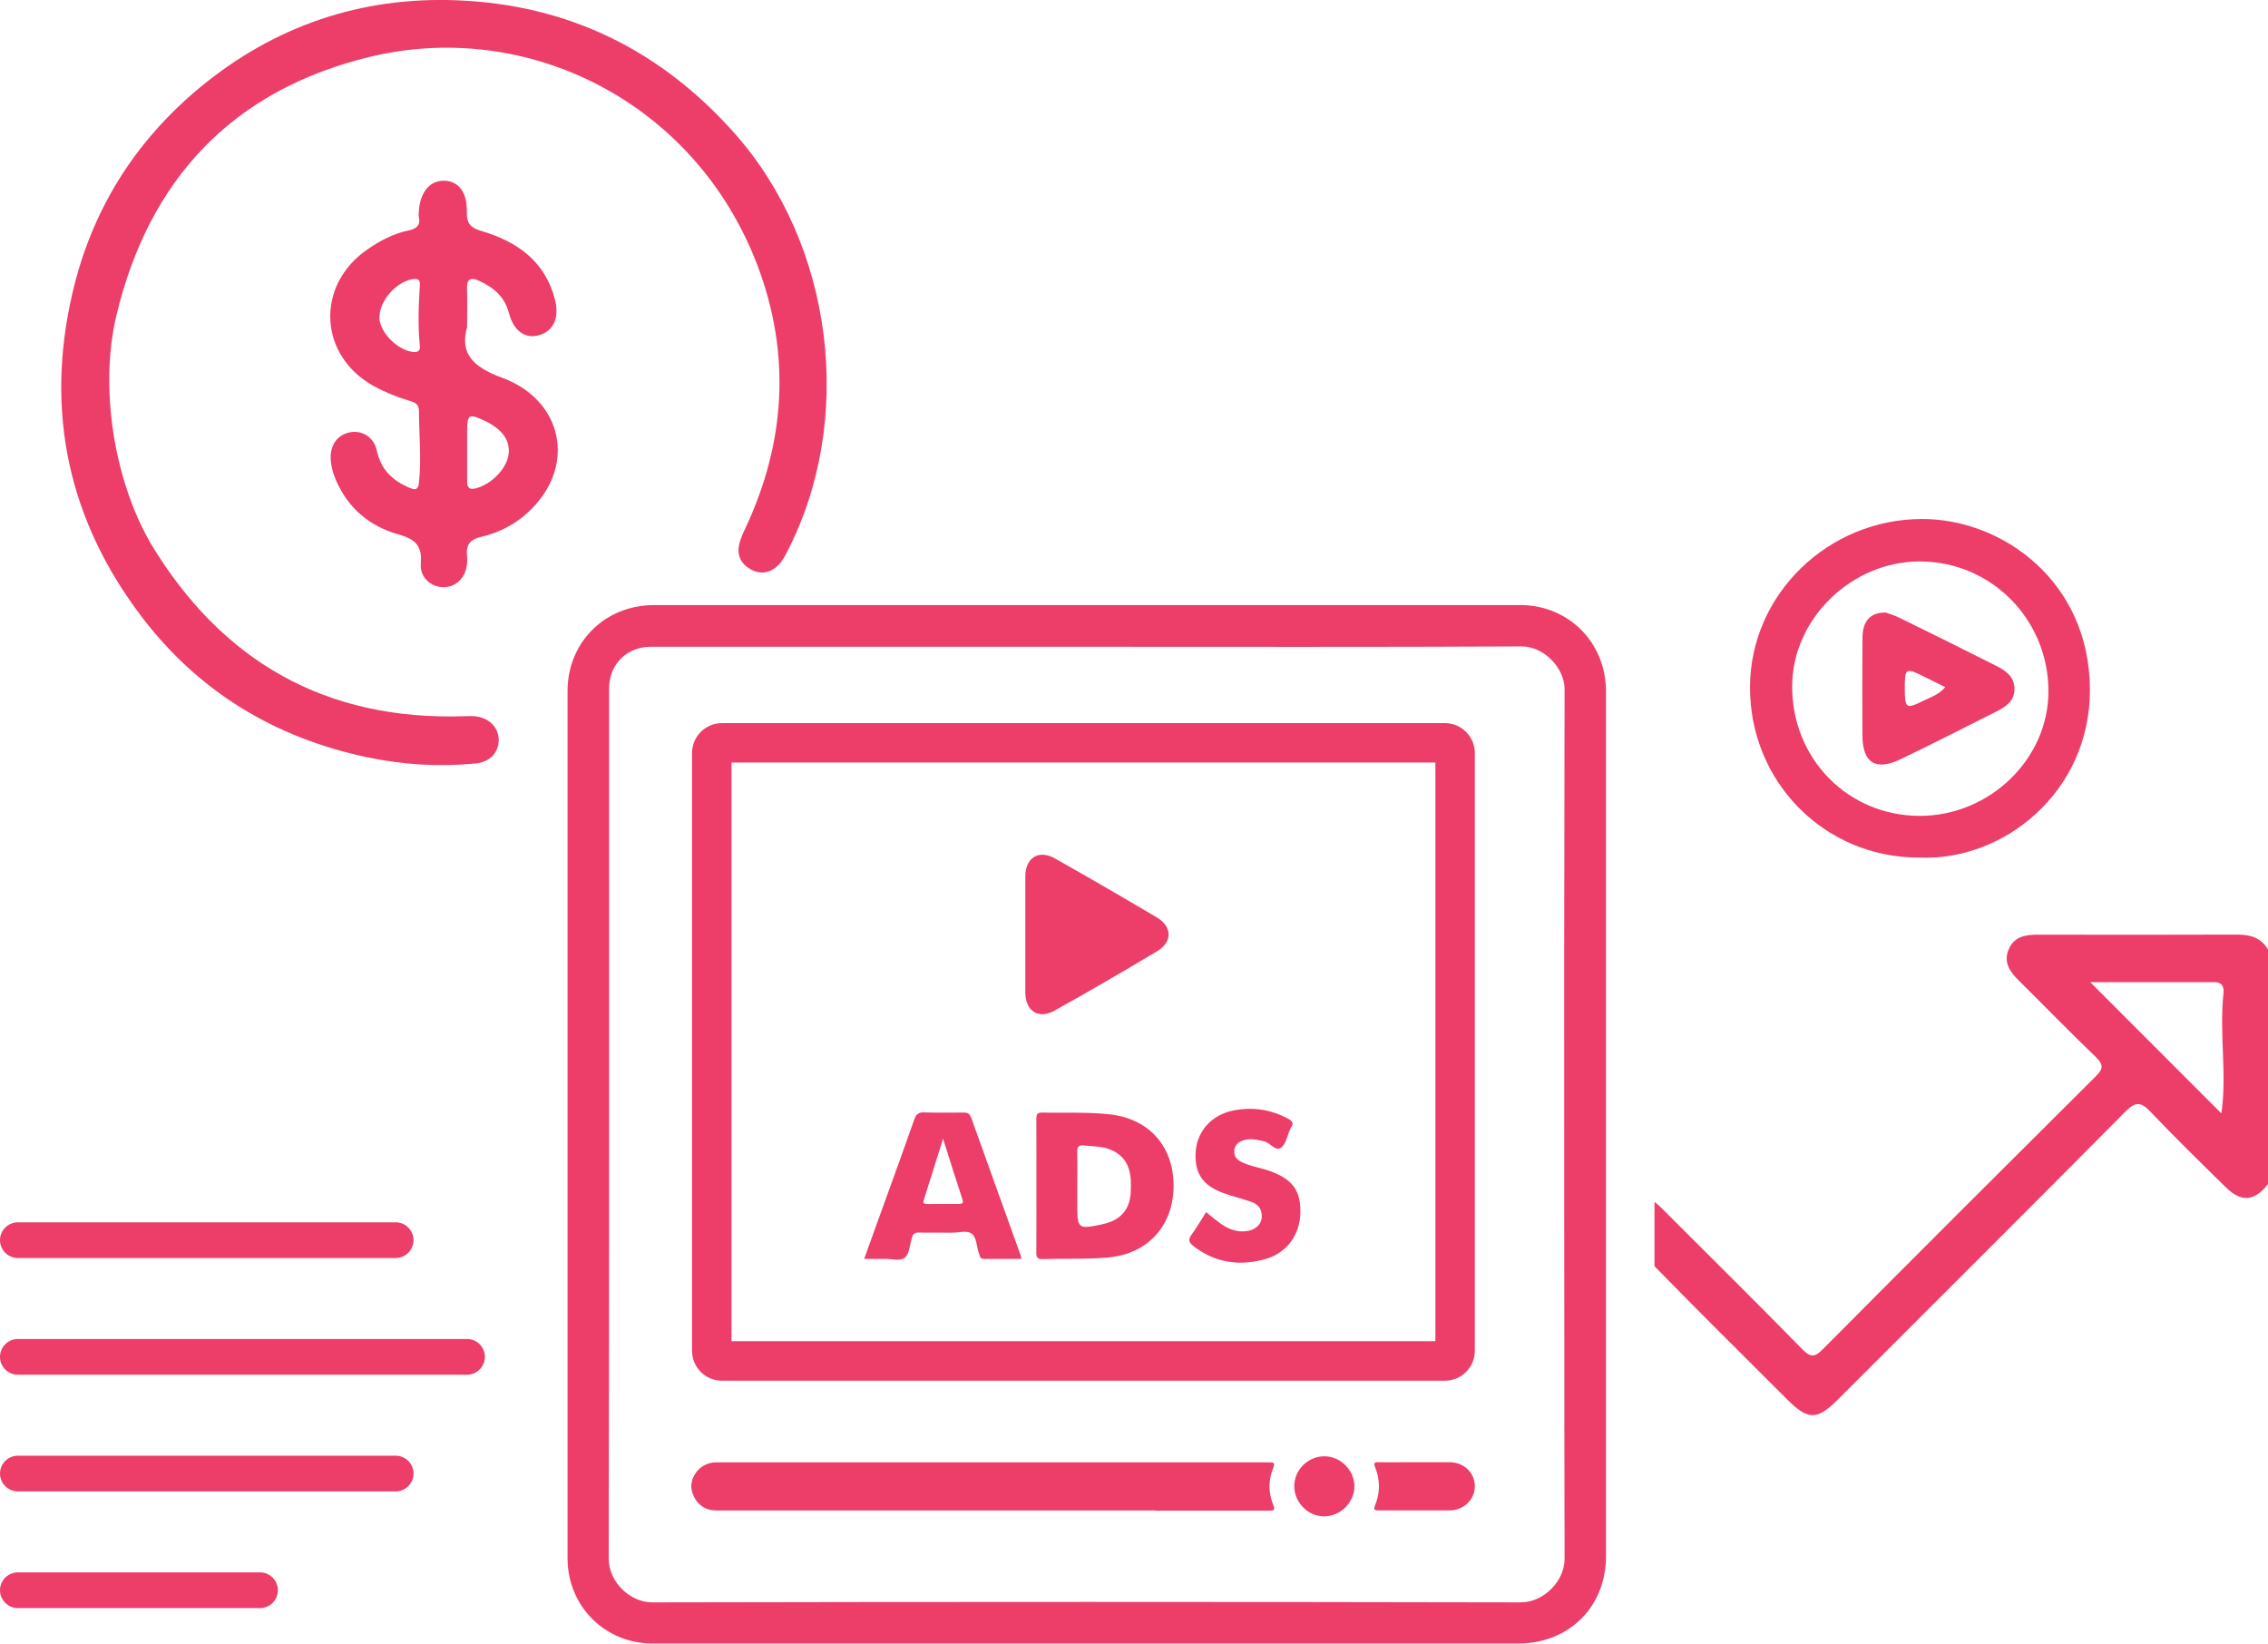
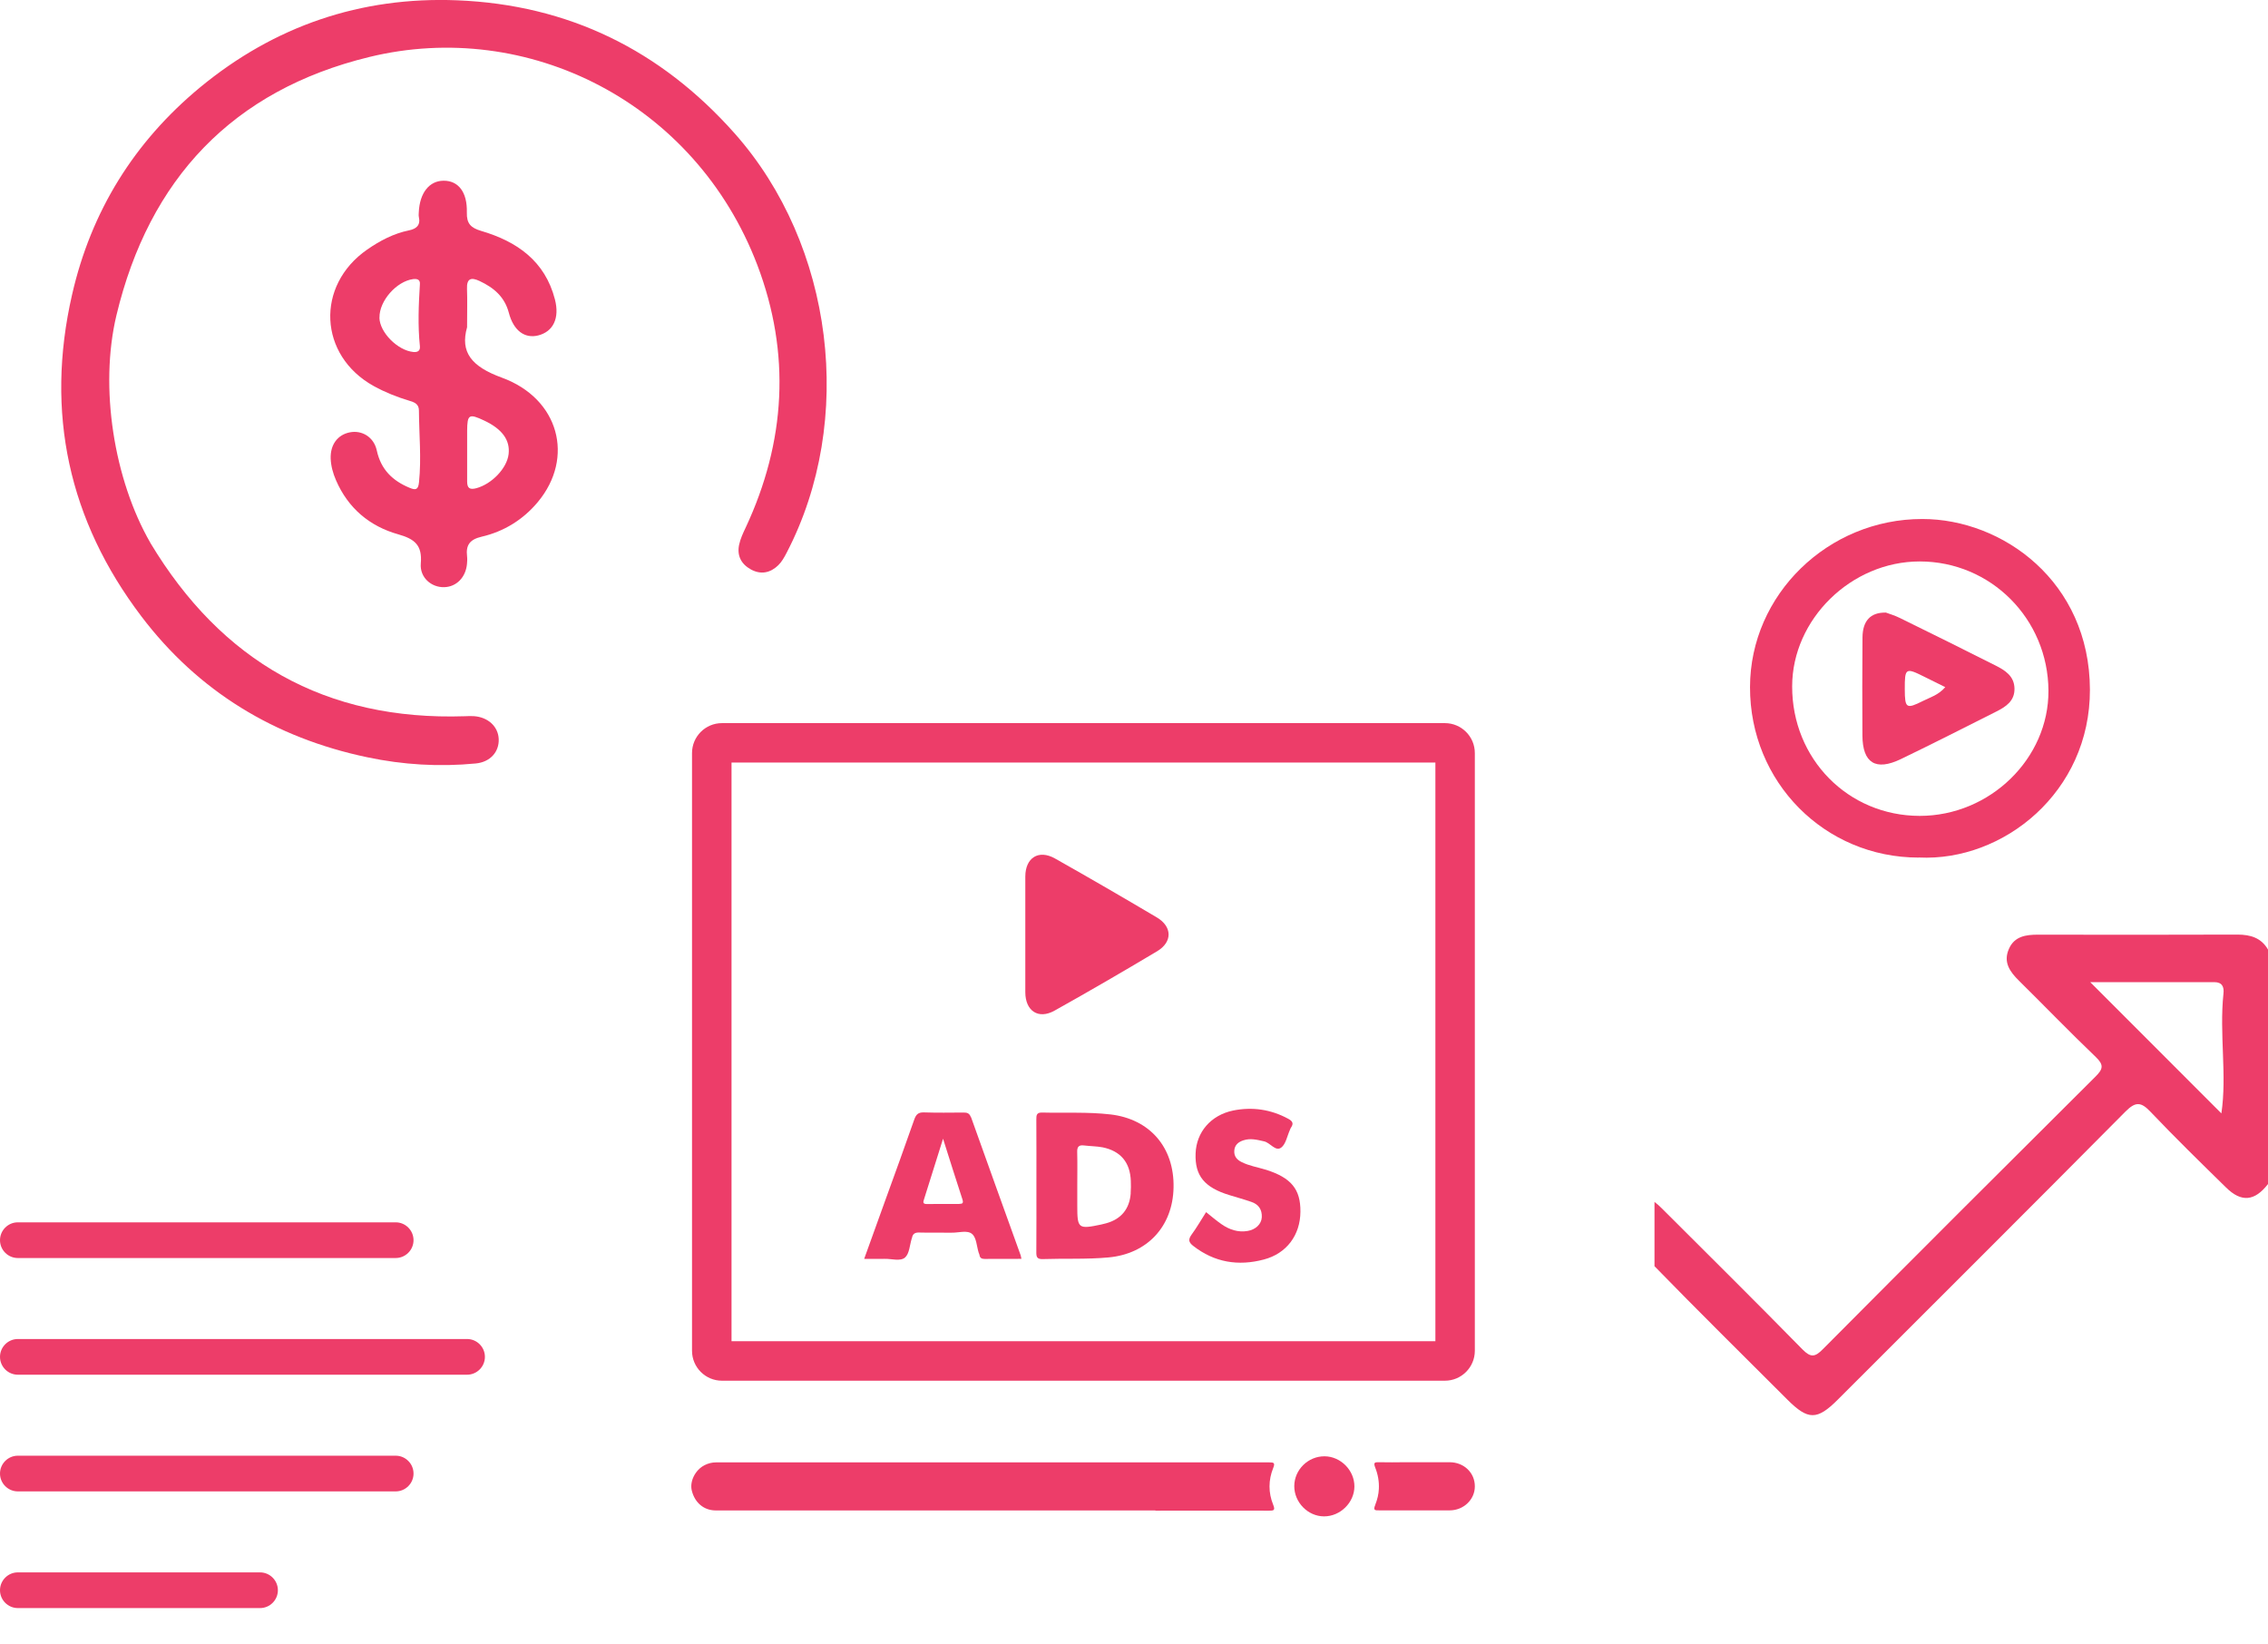
<svg xmlns="http://www.w3.org/2000/svg" id="Layer_2" data-name="Layer 2" viewBox="0 0 302.47 219.17">
  <defs>
    <style>
      .cls-1 {
        fill: #ed3d69;
        stroke-width: 0px;
      }
    </style>
  </defs>
  <g id="Layer_1-2" data-name="Layer 1">
    <g>
      <g>
-         <path class="cls-1" d="M202.7,80.69h-115.48c-6.54,0-11.53,4.96-11.53,11.47v115.62c0,6.4,4.97,11.38,11.33,11.38h115.49c6.74,0,11.67-4.91,11.67-11.61v-115.36c0-6.51-4.99-11.51-11.49-11.51ZM202.87,213.68c-38.63-.08-77.27-.08-115.9,0-2.93,0-5.79-2.71-5.79-5.83.08-38.69.05-77.36.05-116.03,0-3.21,2.34-5.57,5.54-5.57h58.23c19.32,0,38.63.05,57.94-.05,2.92-.01,5.74,2.83,5.72,5.76-.05,23.24-.07,46.46-.05,69.7,0,2.89,0,5.79.01,8.68,0,12.5.01,25.01.04,37.51.01,3.04-2.84,5.82-5.79,5.82Z" />
        <g>
          <path class="cls-1" d="M154.32,126.85c2.06-1.23,2.03-3.28-.04-4.51-4.51-2.67-9.04-5.3-13.6-7.87-2.17-1.21-3.93-.09-3.94,2.41,0,2.59,0,5.18,0,7.76s0,5.11,0,7.67c0,2.5,1.74,3.67,3.9,2.46,4.6-2.57,9.16-5.22,13.68-7.92Z" />
          <path class="cls-1" d="M168.79,155.98c-1.06-.33-2.19-.51-3.19-1.01-.64-.31-1.04-.77-.99-1.53.05-.76.55-1.16,1.2-1.37.93-.32,1.85-.08,2.77.13.84.19,1.52,1.39,2.28.84.63-.47.8-1.56,1.18-2.39.04-.1.07-.2.14-.29.39-.57.17-.87-.38-1.17-2.32-1.26-4.79-1.61-7.34-1.1-2.99.62-4.91,2.89-5.01,5.73-.11,2.97,1.18,4.54,4.54,5.56.97.3,1.93.56,2.88.89.98.32,1.46,1.04,1.41,2.06-.05.91-.82,1.64-1.88,1.82-1.28.22-2.44-.17-3.48-.89-.71-.49-1.36-1.05-2.07-1.62-.66,1.03-1.25,2.07-1.95,3.02-.46.65-.37,1.01.23,1.48,2.84,2.22,6.02,2.72,9.42,1.82,3.05-.8,4.86-3.27,4.88-6.37.03-3.02-1.24-4.55-4.65-5.62Z" />
          <path class="cls-1" d="M148.08,148.61c-3.03-.35-6.07-.17-9.09-.25-.76-.02-.78.36-.78.93.02,2.93.01,5.84.01,8.77s.01,5.93-.01,8.89c-.01.65.08.98.86.95,2.93-.1,5.84.05,8.77-.22,5.13-.47,8.57-4.1,8.67-9.32.11-5.37-3.18-9.14-8.42-9.75ZM150.8,159.09c-.14,2.11-1.27,3.49-3.29,4.04-.21.06-.42.11-.64.16-3.08.65-3.2.55-3.2-2.52v-2.7c0-1.47.03-2.96-.01-4.43-.03-.74.24-.98.93-.89.83.1,1.67.1,2.47.25,2.41.5,3.66,2.02,3.75,4.48.02.54.02,1.08-.02,1.62Z" />
          <path class="cls-1" d="M129.48,148.98c-.18-.51-.48-.63-.97-.62-1.77.01-3.53.04-5.3-.02-.76-.02-1.04.28-1.28.95-1.27,3.64-2.59,7.25-3.9,10.87-.91,2.53-1.82,5.07-2.78,7.71,1,0,1.86.02,2.72,0,.93-.03,2.09.37,2.73-.18.58-.51.62-1.63.88-2.49.01-.03.03-.06.04-.11.1-.54.38-.75.97-.73,1.44.04,2.88,0,4.33.02.93.02,2.09-.38,2.73.18.58.5.6,1.63.87,2.49.03.1.1.2.11.31.05.4.3.52.68.52,1.61-.01,3.23-.01,4.91-.01-.05-.23-.06-.37-.11-.5-2.21-6.13-4.42-12.26-6.61-18.4ZM127.95,160.55c-1.44,0-2.88-.01-4.33.01-.64.01-.48-.33-.37-.69.84-2.66,1.68-5.32,2.52-8.02.86,2.72,1.71,5.42,2.59,8.11.14.46.02.58-.41.58Z" />
        </g>
        <path class="cls-1" d="M154.09,201.42c-5.07,0-53.56,0-58.63,0-1.59,0-2.8-1.03-3.2-2.65-.3-1.22.45-2.74,1.69-3.38.49-.25,1-.38,1.56-.38,10.11,0,63.64,0,73.75,0,.61,0,.82.05.54.75-.65,1.61-.66,3.29,0,4.91.31.77.04.78-.59.78-5.04-.02-10.08,0-15.12,0Z" />
        <path class="cls-1" d="M196.69,198.22c0,1.75-1.5,3.18-3.33,3.19-2.5,0-4.98,0-7.47,0-.6,0-1.19,0-1.79,0h-.17c-.53,0-.83.02-.53-.7,0-.02.02-.05.02-.07.27-.69.44-1.39.47-2.09.05-.97-.12-1.94-.5-2.89-.25-.65-.02-.68.51-.67,1.17.02,2.34.02,3.5,0h5.92c1.92,0,3.38,1.41,3.37,3.22Z" />
        <path class="cls-1" d="M176.58,202.21c-2.15,0-3.98-1.87-3.97-4.04.01-2.18,1.84-3.98,4.03-3.97,2.16.01,4,1.87,3.99,4.03-.01,2.14-1.89,3.99-4.05,3.98Z" />
        <path class="cls-1" d="M191.43,101.69v77.16h-93.87v-77.16h93.87M192.7,96.43h-96.42c-2.2,0-3.99,1.79-3.99,3.99v79.71c0,2.2,1.79,3.99,3.99,3.99h96.42c2.2,0,3.99-1.79,3.99-3.99v-79.71c0-2.2-1.79-3.99-3.99-3.99h0Z" />
      </g>
      <path class="cls-1" d="M298.39,124.63c-8.87.03-17.72.03-26.59.01-1.62,0-3.14.21-3.88,1.89-.79,1.78.12,3.05,1.34,4.25,3.42,3.38,6.78,6.86,10.25,10.18,1.07,1.03.99,1.58-.03,2.59-12.16,12.09-24.29,24.21-36.38,36.37-1.05,1.07-1.62,1.13-2.71.03-6.21-6.33-12.5-12.57-18.78-18.83-.33-.33-.66-.62-.96-.84v8.57c5.84,6,11.8,11.87,17.72,17.79,2.76,2.76,3.96,2.76,6.7.03,12.82-12.82,25.65-25.59,38.4-38.45,1.34-1.34,2.07-1.29,3.33.04,3.28,3.45,6.67,6.76,10.07,10.09,2.05,2.03,3.83,1.84,5.61-.47v-31.24c-.91-1.59-2.36-2.01-4.08-2.01ZM296.26,148.48c-5.66-5.66-11.49-11.49-17.5-17.51,5.55,0,11.05.01,16.55,0,1.07,0,1.32.66,1.22,1.53-.57,5.43.49,10.87-.28,15.99Z" />
      <path class="cls-1" d="M20.05,72.39c9.5,15.81,23.36,23.74,41.95,23.12.4-.01.8-.04,1.19-.01,1.9.13,3.25,1.38,3.32,3.05.07,1.71-1.13,3.08-3.07,3.26-4.86.47-9.69.18-14.47-.83-12.32-2.59-22.52-8.77-30.11-18.78-9.7-12.78-12.85-27.18-9.25-42.9,2.54-11.14,8.3-20.39,17.06-27.64C36.58,3.48,48.08-.47,60.96.04c14.84.59,27.15,6.64,37,17.73,13.24,14.9,16.15,38.29,6.94,55.96-.3.58-.64,1.19-1.1,1.64-1.05,1.02-2.31,1.3-3.65.57-1.32-.72-1.89-1.87-1.57-3.33.17-.77.51-1.51.85-2.22,5.37-11.47,6.05-23.26,1.57-35.05C92.72,13.63,70.36,2.46,49.25,7.6,31.04,12.03,19.88,23.87,15.53,42.04c-2.3,9.62-.33,21.92,4.52,30.34Z" />
      <path class="cls-1" d="M62.3,43.61c-.97,3.36.59,5.28,4.63,6.75,7.66,2.8,9.7,10.69,4.81,16.57-1.97,2.37-4.53,3.95-7.51,4.64-1.58.37-2.12,1.12-1.94,2.62.04.33.02.67-.01,1-.16,1.8-1.41,3.07-3.04,3.11-1.7.05-3.28-1.28-3.12-3.16.21-2.45-.82-3.27-3.02-3.89-3.8-1.07-6.68-3.48-8.29-7.21-.4-.92-.67-1.88-.71-2.89-.06-1.85.92-3.18,2.57-3.5,1.59-.31,3.19.62,3.58,2.42.55,2.55,2.11,4.05,4.4,4.99.78.32,1.13.27,1.23-.76.33-3.19.01-6.37-.01-9.55,0-.89-.62-1.11-1.25-1.3-1.66-.5-3.26-1.13-4.78-1.97-7.35-4.07-7.79-13.4-.87-18.2,1.7-1.18,3.52-2.14,5.57-2.56.98-.2,1.57-.67,1.32-1.79-.04-.19-.02-.4-.01-.6.11-2.59,1.39-4.22,3.3-4.23,1.96-.02,3.18,1.5,3.11,4.22-.04,1.49.52,2.06,1.9,2.47,4.77,1.4,8.53,4.01,9.85,9.15.64,2.49-.23,4.28-2.23,4.79-1.78.45-3.29-.61-3.92-3.02-.57-2.15-2.02-3.35-3.89-4.23-1.12-.53-1.75-.38-1.69,1.06.06,1.46.01,2.92.01,5.08ZM62.3,60.22h0c0,1.33.01,2.65,0,3.98,0,.9.34,1.14,1.24.9,2.05-.56,4.07-2.65,4.29-4.54.22-1.87-.86-3.35-3.26-4.48-2.02-.95-2.25-.82-2.27,1.35,0,.93,0,1.86,0,2.79ZM50.6,42.35c.03,1.98,2.45,4.4,4.54,4.59.64.06.91-.23.86-.76-.29-2.77-.17-5.53,0-8.29.04-.58-.31-.74-.91-.67-2.2.29-4.52,2.9-4.48,5.13Z" />
      <path class="cls-1" d="M255.89,114.36c-12.56,0-22.53-10.07-22.5-22.74.02-12.32,10.39-22.42,22.98-22.41,10.69,0,22.31,8.33,22.35,22.75.04,13.69-11.57,22.95-22.82,22.39ZM256.02,108.8c9.37,0,17.22-7.64,17.17-16.71-.06-9.57-7.69-17.22-17.17-17.22-9.13,0-17,7.7-17.01,16.65-.02,9.68,7.46,17.27,17.01,17.28Z" />
      <path class="cls-1" d="M251.49,81.68c.44.17,1.22.39,1.93.75,4.24,2.08,8.48,4.18,12.7,6.31,1.27.64,2.5,1.4,2.54,3.06.04,1.69-1.16,2.45-2.45,3.1-4.22,2.12-8.43,4.27-12.69,6.32-3.37,1.63-5.12.53-5.14-3.14-.02-4.36-.03-8.72.01-13.08.02-2.18,1.04-3.34,3.08-3.31ZM259.43,91.63c-1-.5-1.91-.94-2.81-1.39-2.48-1.24-2.6-1.17-2.59,1.68.01,2.54.2,2.67,2.43,1.55.96-.48,2.05-.78,2.96-1.83Z" />
      <path class="cls-1" d="M2.38,167.76h50.39c1.31,0,2.38-1.07,2.38-2.38s-1.07-2.38-2.38-2.38H2.38c-1.31,0-2.38,1.07-2.38,2.38s1.07,2.38,2.38,2.38Z" />
      <path class="cls-1" d="M52.77,194.12H2.38c-1.31,0-2.38,1.07-2.38,2.38s1.07,2.38,2.38,2.38h50.39c1.31,0,2.38-1.07,2.38-2.38s-1.07-2.38-2.38-2.38Z" />
      <path class="cls-1" d="M34.68,209.68H2.38c-1.31,0-2.38,1.07-2.38,2.38s1.07,2.38,2.38,2.38h32.3c1.31,0,2.38-1.07,2.38-2.38s-1.07-2.38-2.38-2.38Z" />
      <path class="cls-1" d="M62.29,178.56H2.38c-1.31,0-2.38,1.07-2.38,2.38s1.07,2.38,2.38,2.38h59.91c1.31,0,2.38-1.07,2.38-2.38s-1.07-2.38-2.38-2.38Z" />
    </g>
  </g>
</svg>